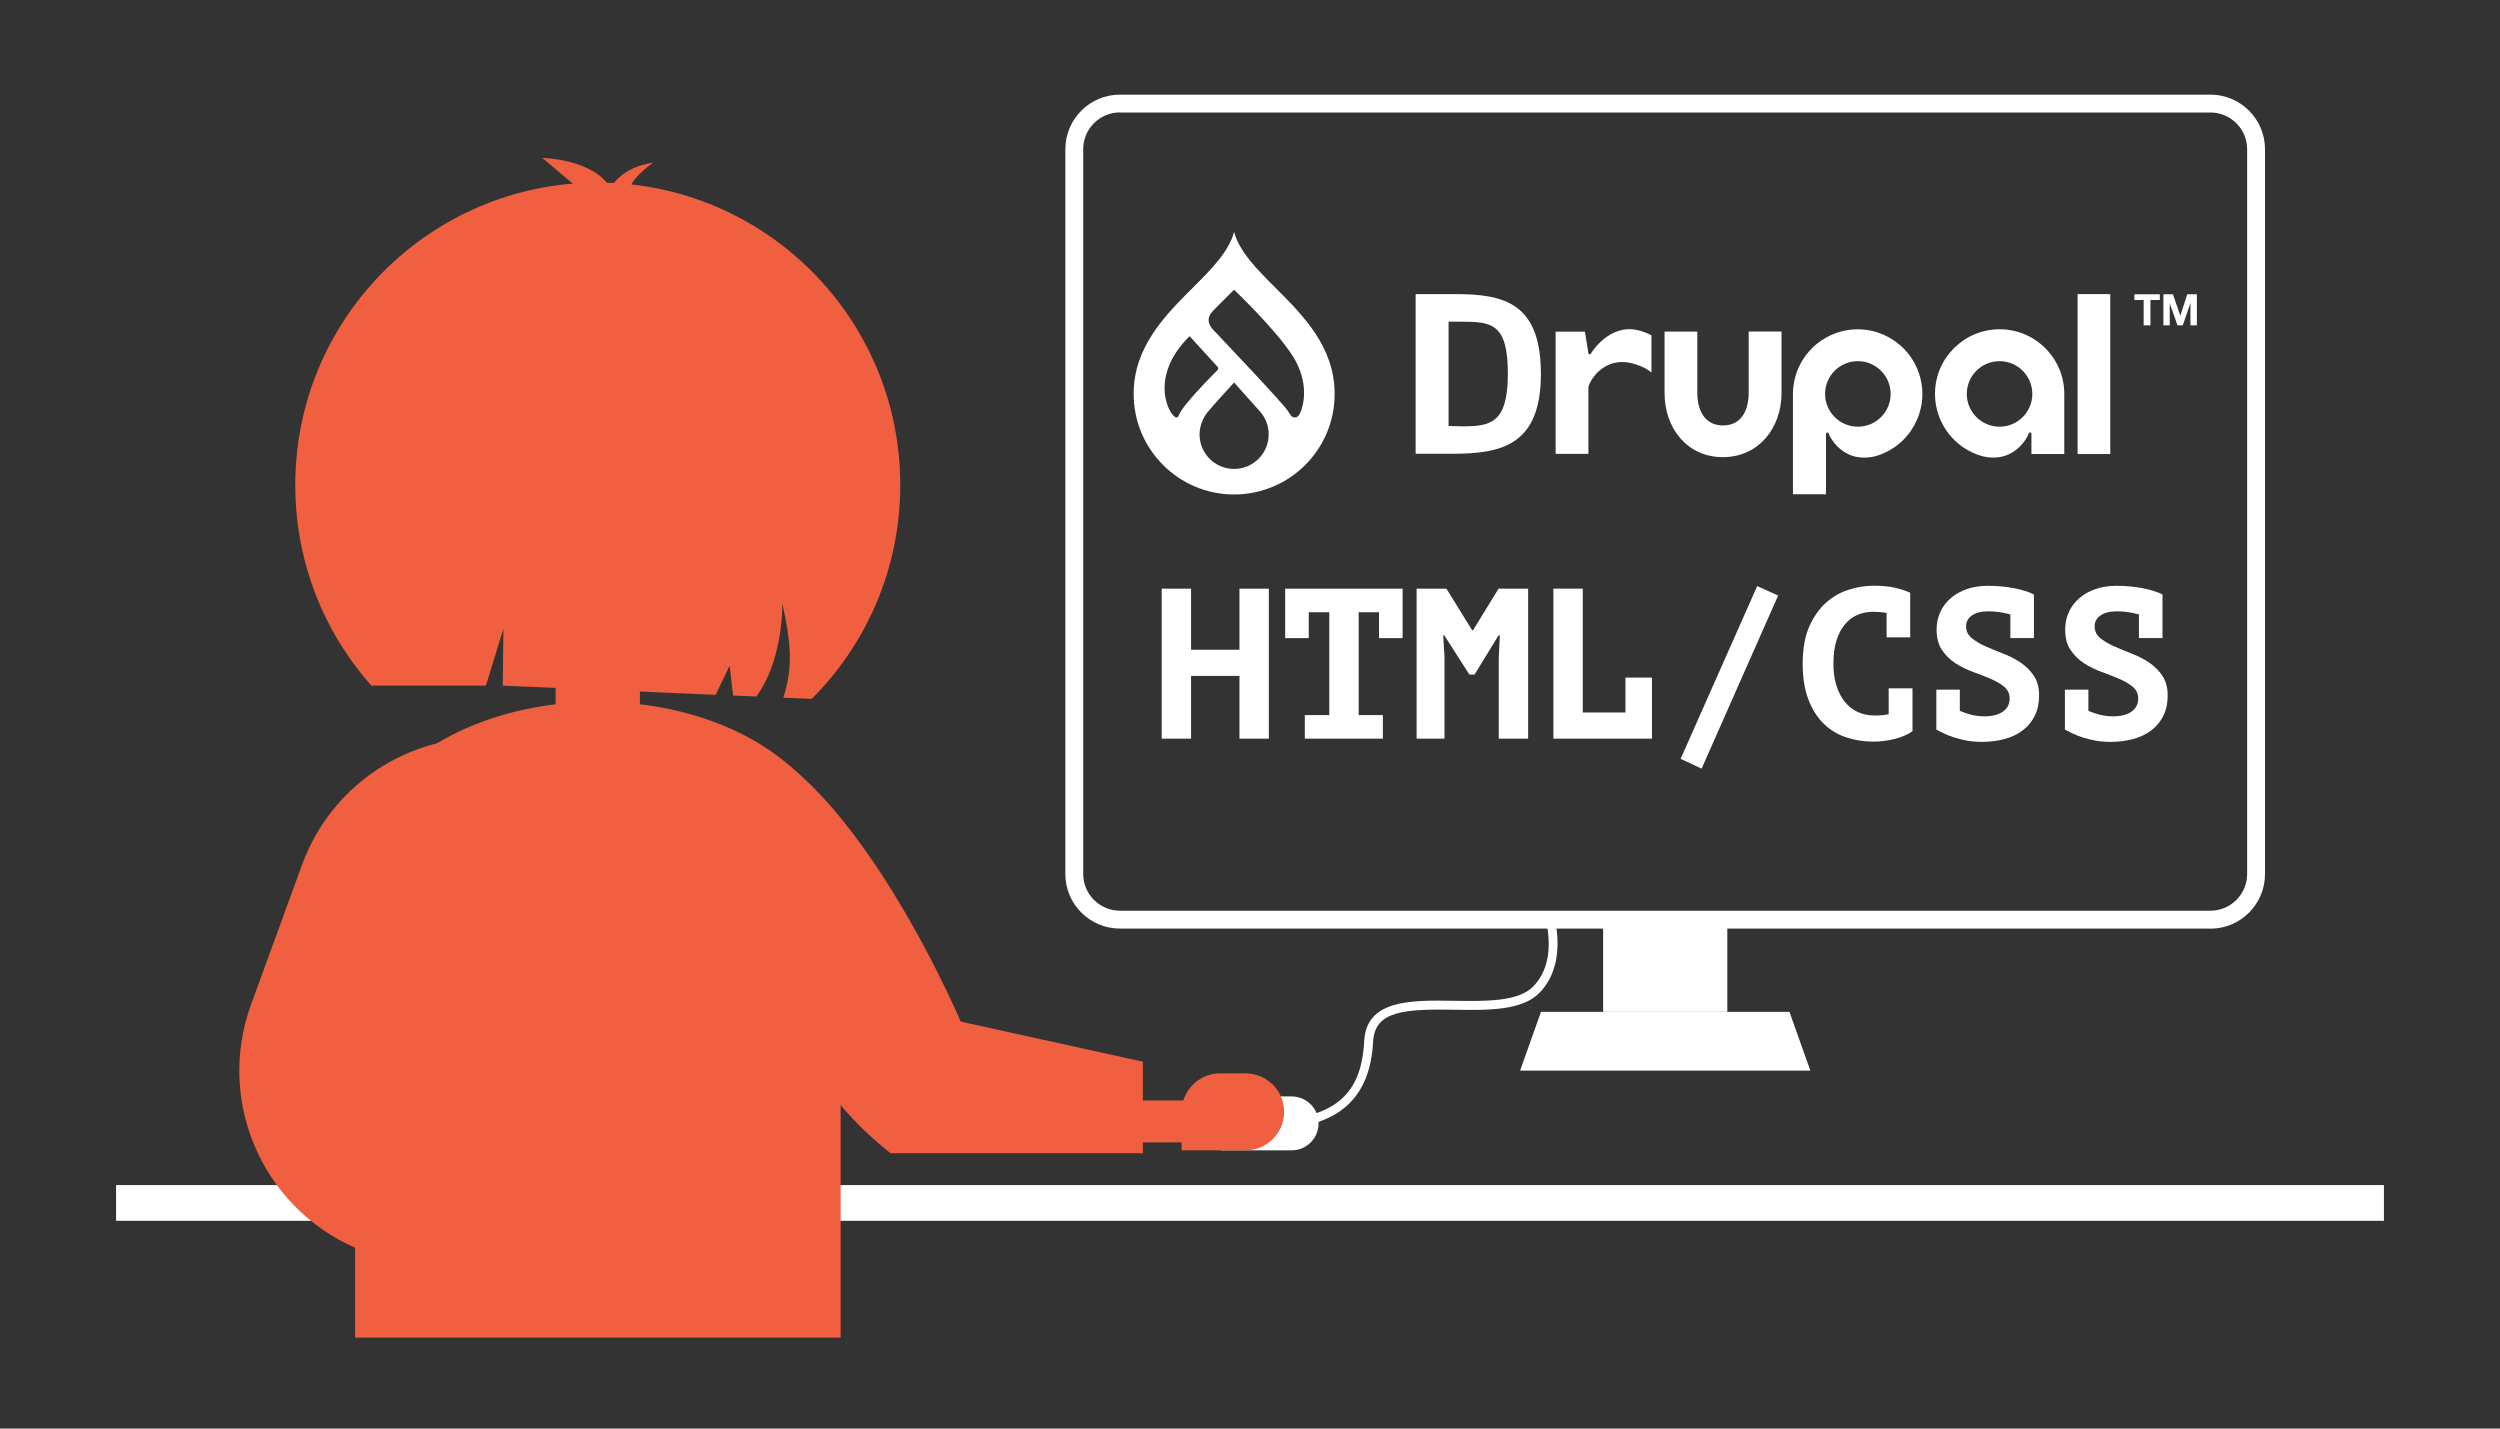
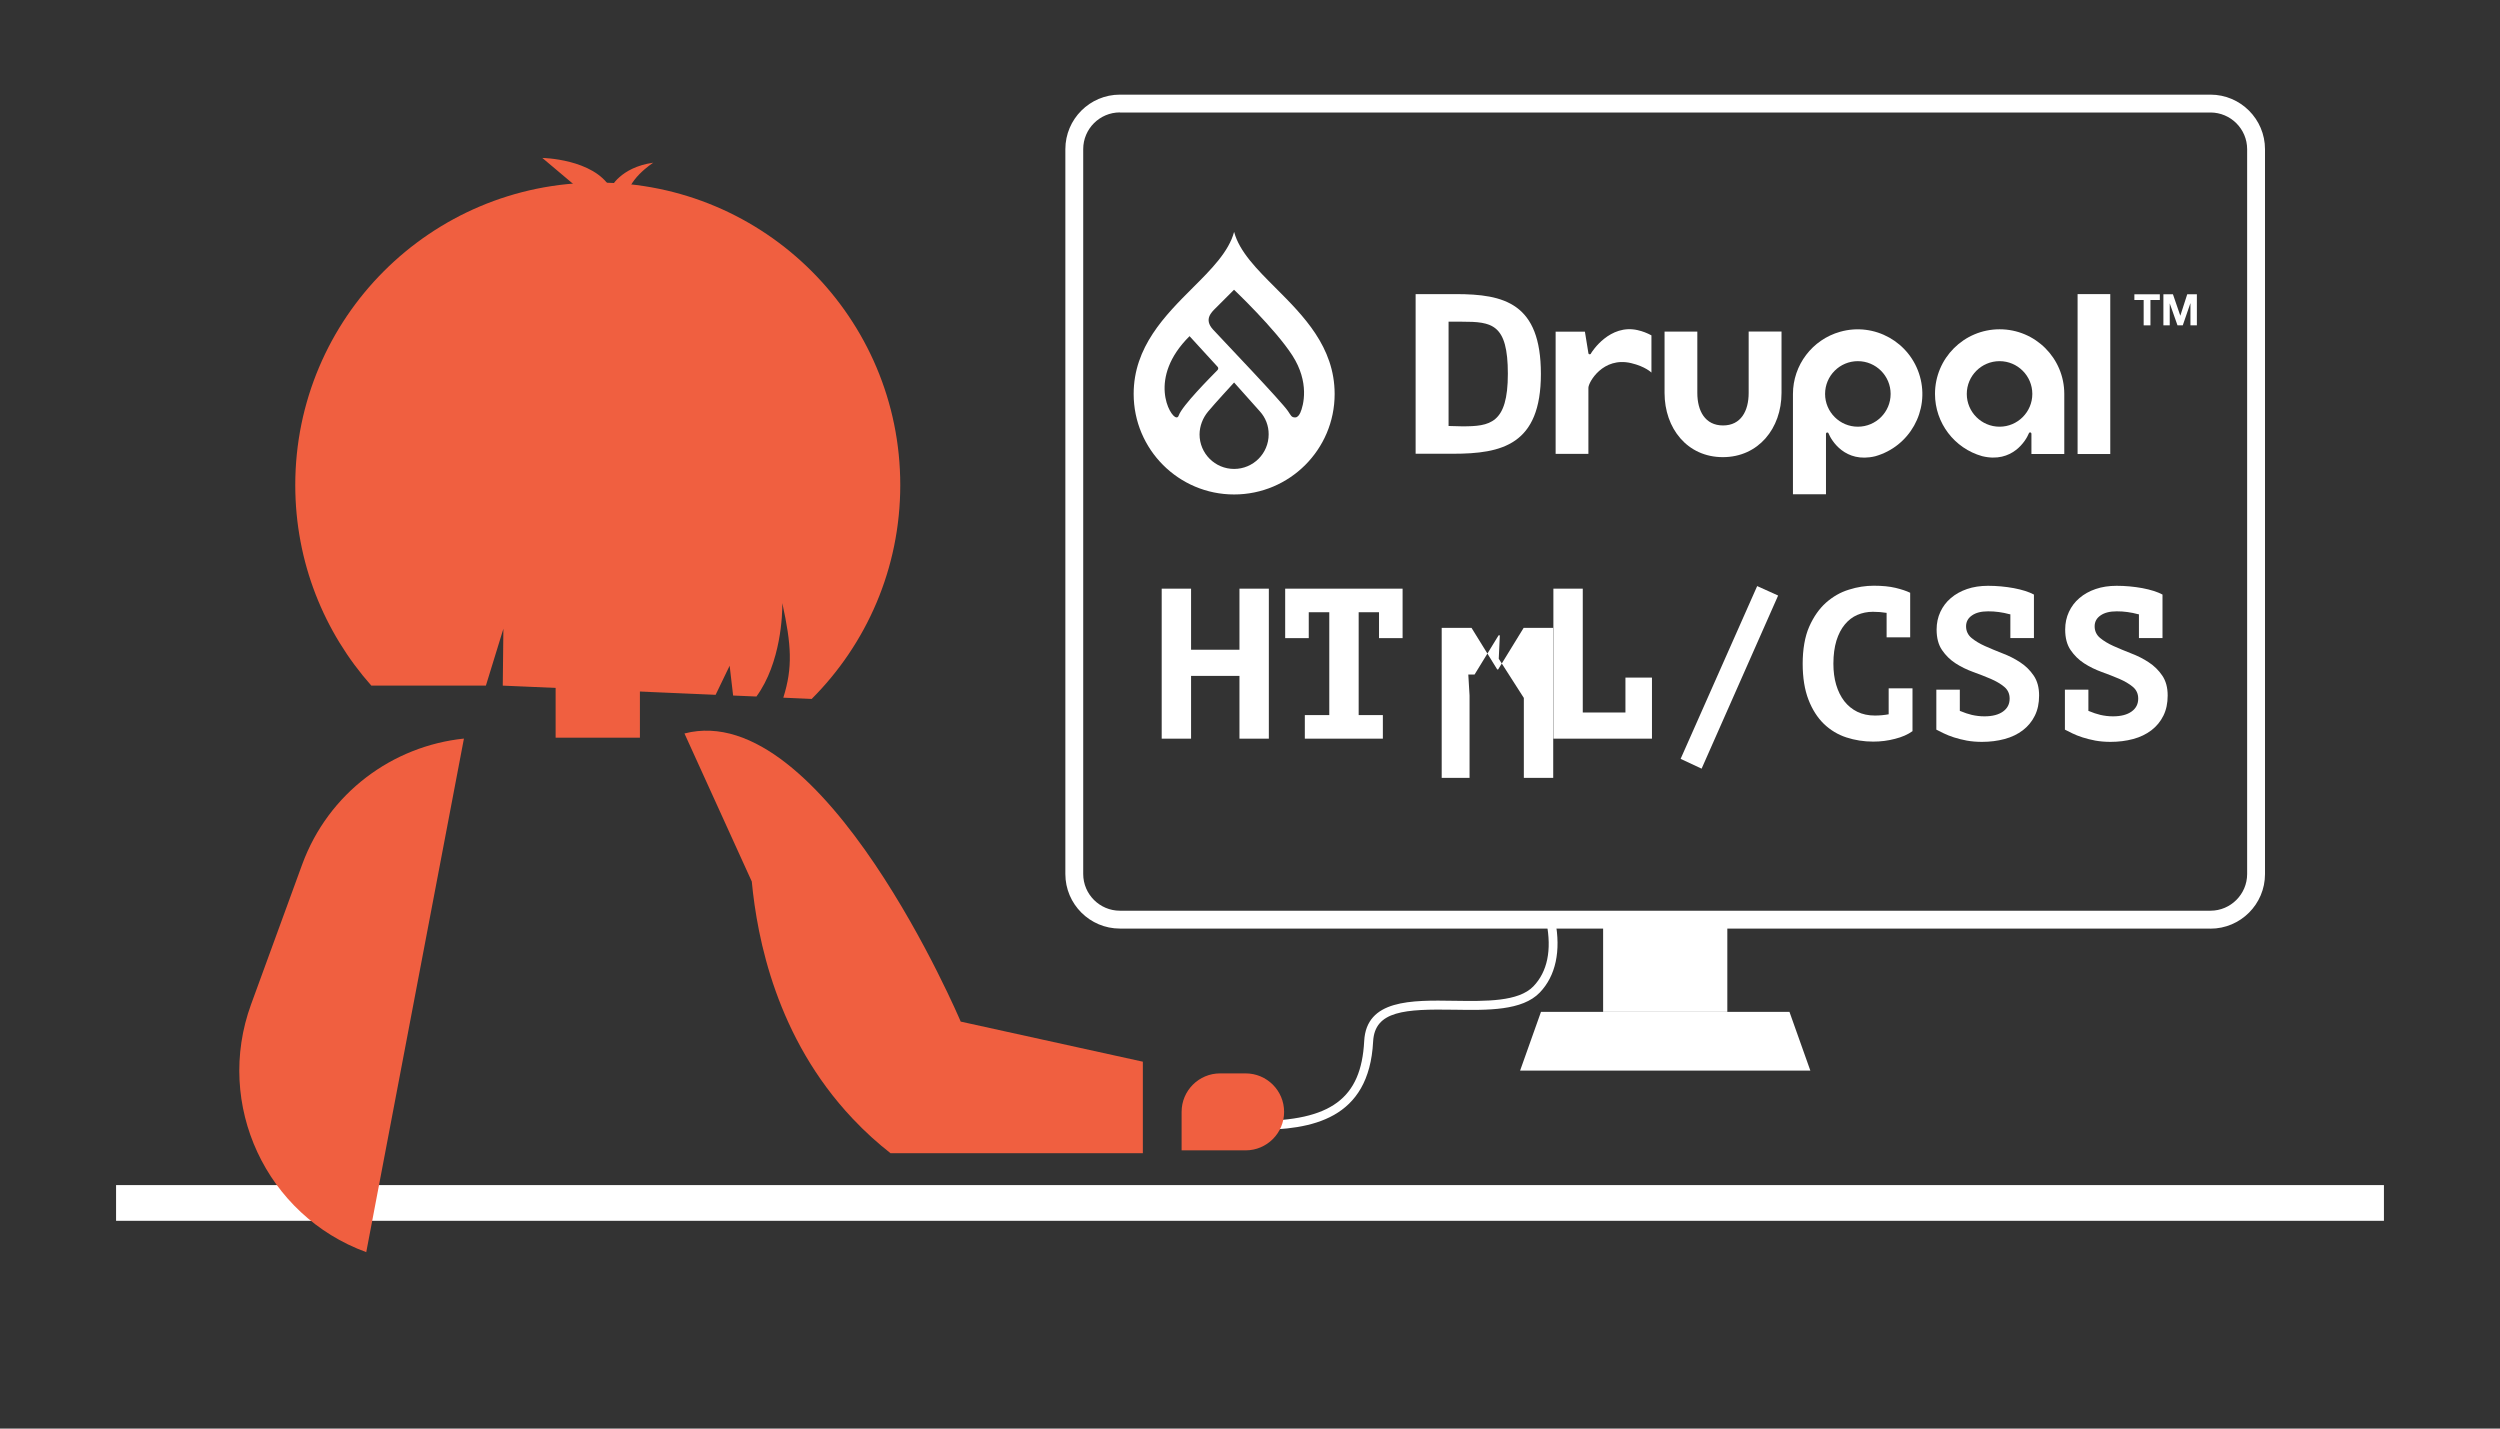
<svg xmlns="http://www.w3.org/2000/svg" id="Layer_1" data-name="Layer 1" viewBox="0 0 280 160">
  <rect x="0" y="0" width="280" height="160" fill="#333333" stroke="none" />
  <defs>
    <style>
      .cls-1 {
        fill: #fff;
      }

      .cls-1, .cls-2 {
        stroke-width: 0px;
      }

      .cls-2 {
        fill: #f05f40;
      }
    </style>
  </defs>
  <g>
    <g id="Livello_2" data-name="Livello 2">
      <g id="Livello_1-2" data-name="Livello 1-2">
        <path class="cls-1" d="M199.53,37.13h-3.68v6.88c0,2.01-.86,3.64-2.87,3.64s-2.88-1.63-2.88-3.64v-6.87h-3.67v6.87c0,3.97,2.55,7.19,6.53,7.19s6.57-3.22,6.57-7.19v-6.88Z" />
        <rect class="cls-1" x="232.69" y="32.94" width="3.66" height="17.91" />
        <polygon class="cls-1" points="239.05 33.6 239.05 32.96 241.9 32.96 241.9 33.6 240.85 33.6 240.85 36.44 240.09 36.44 240.09 33.6 239.05 33.6" />
        <polygon class="cls-1" points="243.37 32.96 244.19 35.35 244.2 35.35 244.97 32.96 246.05 32.96 246.05 36.44 245.33 36.44 245.33 33.97 245.32 33.97 244.47 36.44 243.88 36.44 243.02 34 243.01 34 243.01 36.44 242.3 36.44 242.3 32.96 243.37 32.96" />
        <path class="cls-1" d="M183.44,36.98c-3.15-.73-5.14,2.41-5.23,2.57-.04.08-.04.13-.18.13-.12,0-.13-.13-.13-.13l-.39-2.4h-3.28v13.68h3.67v-7.4c0-.61,1.63-3.51,4.79-2.76,1.6.38,2.27,1.06,2.27,1.06v-4.17c-.48-.26-.99-.46-1.53-.58" />
        <path class="cls-1" d="M208.08,40.45c2.02,0,3.67,1.64,3.67,3.67s-1.64,3.67-3.67,3.67c-2.02,0-3.67-1.64-3.67-3.67h0c0-2.03,1.64-3.67,3.67-3.67M204.51,55.35v-4.92h0s0-1.84,0-1.84c0,0,0-.15.14-.15.12,0,.15.08.17.15.28.69,1.81,3.33,5.21,2.51,3.85-1.09,6.09-5.09,5-8.94-1.09-3.85-5.09-6.09-8.94-5-3.12.88-5.28,3.73-5.28,6.97v11.23h3.68Z" />
        <path class="cls-1" d="M227.62,44.12c0,2.02-1.64,3.67-3.67,3.67-2.02,0-3.67-1.64-3.67-3.67,0-2.02,1.64-3.67,3.67-3.67h0c2.02,0,3.67,1.64,3.67,3.67M227.52,50.85h3.68v-6.73c0-4-3.24-7.24-7.24-7.24-4,0-7.24,3.24-7.24,7.24,0,3.24,2.16,6.09,5.28,6.97,3.4.83,4.93-1.81,5.21-2.51.03-.07.05-.15.17-.15.13,0,.14.15.14.15" />
        <path class="cls-1" d="M163.72,36.03h-1.48v11.68l1.52.04c3.11,0,5.12-.28,5.12-5.88s-1.77-5.84-5.16-5.84M162.73,50.82h-4.18v-17.88h4.48c5.43,0,9.55,1,9.55,8.94s-4.36,8.94-9.85,8.94" />
        <path class="cls-1" d="M142.85,32.23c-2.07-2.07-4.04-4.04-4.63-6.26-.59,2.22-2.56,4.2-4.63,6.26-3.1,3.1-6.62,6.62-6.62,11.89,0,6.22,5.04,11.26,11.25,11.26,6.22,0,11.26-5.04,11.26-11.25h0c0-5.28-3.52-8.79-6.62-11.89M131.74,46.74c-.69-.02-3.24-4.41,1.49-9.09l3.13,3.42c.11.1.11.27,0,.38,0,0-.02.01-.02.02-.75.77-3.93,3.95-4.32,5.06-.08.23-.2.22-.27.22M138.22,52.52c-2.14,0-3.87-1.73-3.87-3.87h0c.01-.94.36-1.84.96-2.56.7-.85,2.91-3.25,2.91-3.25,0,0,2.17,2.44,2.9,3.25.63.7.98,1.62.97,2.56,0,2.14-1.73,3.87-3.87,3.87M145.62,46.25c-.08.18-.27.49-.53.5-.46.02-.5-.22-.84-.71-.74-1.09-7.19-7.83-8.39-9.13-1.06-1.15-.15-1.95.27-2.38.53-.53,2.08-2.08,2.08-2.08,0,0,4.62,4.38,6.54,7.37,1.92,2.99,1.26,5.58.87,6.44" />
      </g>
    </g>
    <g>
      <path class="cls-1" d="M138.82,75.7h-5.42v7.03h-3.29v-16.8h3.29v6.84h5.42v-6.84h3.29v16.8h-3.29v-7.03Z" />
      <path class="cls-1" d="M146.14,80.09h2.74v-11.52h-2.3v2.9h-2.64v-5.54h13.15v5.54h-2.64v-2.9h-2.28v11.52h2.71v2.64h-8.74v-2.64Z" />
-       <path class="cls-1" d="M167.86,73.78l.12-2.62h-.14l-2.69,4.39h-.58l-2.81-4.39h-.12l.14,2.35v9.22h-3.12v-16.8h3.34l2.88,4.66h.1l2.86-4.66h3.31v16.8h-3.29v-8.95Z" />
+       <path class="cls-1" d="M167.86,73.78l.12-2.62h-.14l-2.69,4.39h-.58h-.12l.14,2.35v9.22h-3.12v-16.8h3.34l2.88,4.66h.1l2.86-4.66h3.31v16.8h-3.29v-8.95Z" />
      <path class="cls-1" d="M182.04,75.89h2.98v6.84h-11.04v-16.8h3.29v13.87h4.78v-3.91Z" />
      <path class="cls-1" d="M196.8,65.64l2.35,1.06-8.57,19.39-2.35-1.1,8.57-19.34Z" />
      <path class="cls-1" d="M211.56,77.09h2.64v4.8c-.51.37-1.16.66-1.96.86-.79.21-1.6.31-2.44.31-1.06,0-2.06-.16-3.01-.47-.95-.31-1.79-.82-2.51-1.51-.72-.7-1.3-1.6-1.73-2.71-.43-1.11-.65-2.46-.65-4.04s.24-3.03.73-4.14c.49-1.11,1.12-2.01,1.88-2.69.77-.68,1.62-1.17,2.57-1.46.94-.3,1.87-.44,2.78-.44.96,0,1.77.08,2.44.24.66.16,1.21.34,1.64.55v4.99h-2.64v-2.74c-.5-.08-1.01-.12-1.54-.12-.62,0-1.2.12-1.74.35-.54.23-1,.59-1.4,1.07-.4.48-.71,1.08-.94,1.81-.22.73-.34,1.59-.34,2.58,0,.86.1,1.65.31,2.36.21.71.51,1.32.91,1.84.4.51.89.91,1.46,1.19.58.28,1.23.42,1.97.42.53,0,1.04-.05,1.54-.14v-2.9Z" />
      <path class="cls-1" d="M216.86,77.24h2.64v2.38s.1.03.14.05c.37.16.77.29,1.21.4.44.1.91.16,1.4.16.9,0,1.59-.18,2.09-.54.5-.36.74-.84.74-1.45,0-.54-.2-.98-.61-1.32-.41-.34-.91-.63-1.51-.89s-1.26-.51-1.97-.77c-.71-.26-1.37-.58-1.97-.97-.6-.39-1.1-.88-1.51-1.48s-.61-1.36-.61-2.3c0-.72.14-1.38.42-1.98.28-.6.67-1.12,1.18-1.55.5-.43,1.11-.77,1.81-1.01.7-.24,1.49-.36,2.35-.36.98,0,1.94.09,2.88.26.94.18,1.7.42,2.26.72v4.87h-2.64v-2.66s-.1,0-.14-.02c-.35-.1-.73-.17-1.14-.23-.41-.06-.81-.08-1.21-.08-.77,0-1.37.15-1.81.46-.44.3-.66.71-.66,1.22s.2.96.61,1.3.91.64,1.51.91c.6.27,1.26.54,1.97.82.71.27,1.37.6,1.97,1,.6.39,1.1.88,1.51,1.48s.61,1.34.61,2.23-.16,1.62-.48,2.27c-.32.65-.77,1.19-1.34,1.63-.58.44-1.26.77-2.04.98s-1.63.32-2.54.32c-.61,0-1.17-.05-1.69-.14-.52-.1-1-.22-1.44-.36-.44-.14-.83-.3-1.16-.46s-.61-.3-.82-.41v-4.46Z" />
      <path class="cls-1" d="M231.26,77.24h2.64v2.38s.1.03.14.05c.37.16.77.29,1.21.4.44.1.91.16,1.4.16.9,0,1.59-.18,2.09-.54.5-.36.74-.84.74-1.45,0-.54-.2-.98-.61-1.32-.41-.34-.91-.63-1.51-.89s-1.26-.51-1.97-.77c-.71-.26-1.37-.58-1.97-.97-.6-.39-1.1-.88-1.51-1.48s-.61-1.36-.61-2.3c0-.72.14-1.38.42-1.98.28-.6.67-1.12,1.18-1.55.5-.43,1.11-.77,1.81-1.01.7-.24,1.49-.36,2.35-.36.98,0,1.94.09,2.88.26.94.18,1.7.42,2.26.72v4.87h-2.64v-2.66s-.1,0-.14-.02c-.35-.1-.73-.17-1.14-.23-.41-.06-.81-.08-1.21-.08-.77,0-1.37.15-1.81.46-.44.3-.66.71-.66,1.22s.2.96.61,1.3.91.64,1.51.91c.6.27,1.26.54,1.97.82.71.27,1.37.6,1.97,1,.6.39,1.1.88,1.51,1.48s.61,1.34.61,2.23-.16,1.62-.48,2.27c-.32.65-.77,1.19-1.34,1.63-.58.44-1.26.77-2.04.98s-1.63.32-2.54.32c-.61,0-1.17-.05-1.69-.14-.52-.1-1-.22-1.44-.36-.44-.14-.83-.3-1.16-.46s-.61-.3-.82-.41v-4.46Z" />
    </g>
    <g>
      <path class="cls-1" d="M247.57,104h-122.14c-3.37,0-6.11-2.74-6.11-6.11V16.71c0-3.37,2.74-6.11,6.11-6.11h122.14c3.37,0,6.11,2.74,6.11,6.11v81.19c0,3.37-2.74,6.11-6.11,6.11ZM125.43,12.59c-2.27,0-4.11,1.85-4.11,4.11v81.19c0,2.27,1.85,4.11,4.11,4.11h122.14c2.27,0,4.11-1.85,4.11-4.11V16.71c0-2.27-1.85-4.11-4.11-4.11h-122.14Z" />
      <polygon class="cls-1" points="202.76 119.91 170.25 119.91 172.59 113.33 200.42 113.33 202.76 119.91" />
      <rect class="cls-1" x="179.55" y="102.92" width="13.91" height="10.41" />
      <path class="cls-1" d="M140.69,126.55v-1c8.37,0,11.77-2.51,12.1-8.95.24-4.66,5.26-4.59,10.11-4.51,3.53.05,7.17.11,8.84-1.62,1.57-1.64,2.07-4.04,1.47-7.14l.98-.19c.65,3.38.05,6.16-1.73,8.02-1.96,2.05-5.83,1.99-9.57,1.93-5.54-.09-8.92.11-9.1,3.56-.45,8.73-6.87,9.9-13.1,9.9Z" />
    </g>
  </g>
  <rect class="cls-1" x="13" y="132.73" width="254" height="4" />
  <g>
    <g>
      <path class="cls-2" d="M90.91,78.28c6.13-6.13,9.92-14.6,9.92-23.95,0-18.71-15.17-33.88-33.88-33.88s-33.88,15.17-33.88,33.88c0,8.62,3.22,16.48,8.52,22.46h12.83l1.96-6.37-.07,6.37,23.84,1.03,1.57-3.26.39,3.34,2.61.11c2.76-3.78,2.92-9.27,2.9-10.46,1.02,4.68,1.18,7.21.11,10.59l3.17.14Z" />
      <polygon class="cls-2" points="44.2 40.61 58.43 40.61 61.75 33.96 60.26 40.61 88.68 40.61 84.68 31.8 72.38 24.49 64.05 24.49 50.12 29.64 44.2 40.61" />
    </g>
-     <path class="cls-2" d="M94.15,97.13c0-10.23-12.17-18.53-27.19-18.53s-27.19,8.29-27.19,18.53v52.68h54.38v-52.68Z" />
    <rect class="cls-2" x="62.23" y="70.94" width="9.44" height="11.68" />
    <path class="cls-2" d="M64.74,21.06l-4-3.37s5.71.09,7.65,3.37c0,0,1.05-2.31,4.78-2.84,0,0-3.2,2.04-2.93,4.26s-5.5-1.42-5.5-1.42Z" />
    <path class="cls-2" d="M99.74,129.16h28.26v-10.25l-20.4-4.49s-15.37-36.32-30.94-32.27l7.54,16.58c.61,6.37,2.76,17.51,11.29,26.55,1.39,1.48,2.82,2.76,4.25,3.88Z" />
    <path class="cls-2" d="M41.02,140.24h0c-11.22-4.1-17-16.52-12.9-27.75l5.72-15.66c2.94-8.04,10.14-13.28,18.12-14.11" />
  </g>
-   <rect class="cls-2" x="123.37" y="123.25" width="9.39" height="4.7" />
-   <path class="cls-1" d="M138.98,122.8h5.68c1.67,0,3.02,1.35,3.02,3.02h0c0,1.67-1.35,3.02-3.02,3.02h-7.74c-.53,0-.97-.43-.97-.97v-2.06c0-1.67,1.35-3.02,3.02-3.02Z" />
  <path class="cls-2" d="M136.65,120.22h2.86c2.38,0,4.31,1.93,4.31,4.31h0c0,2.38-1.93,4.31-4.31,4.31h-7.17v-4.31c0-2.38,1.93-4.31,4.31-4.31Z" />
</svg>